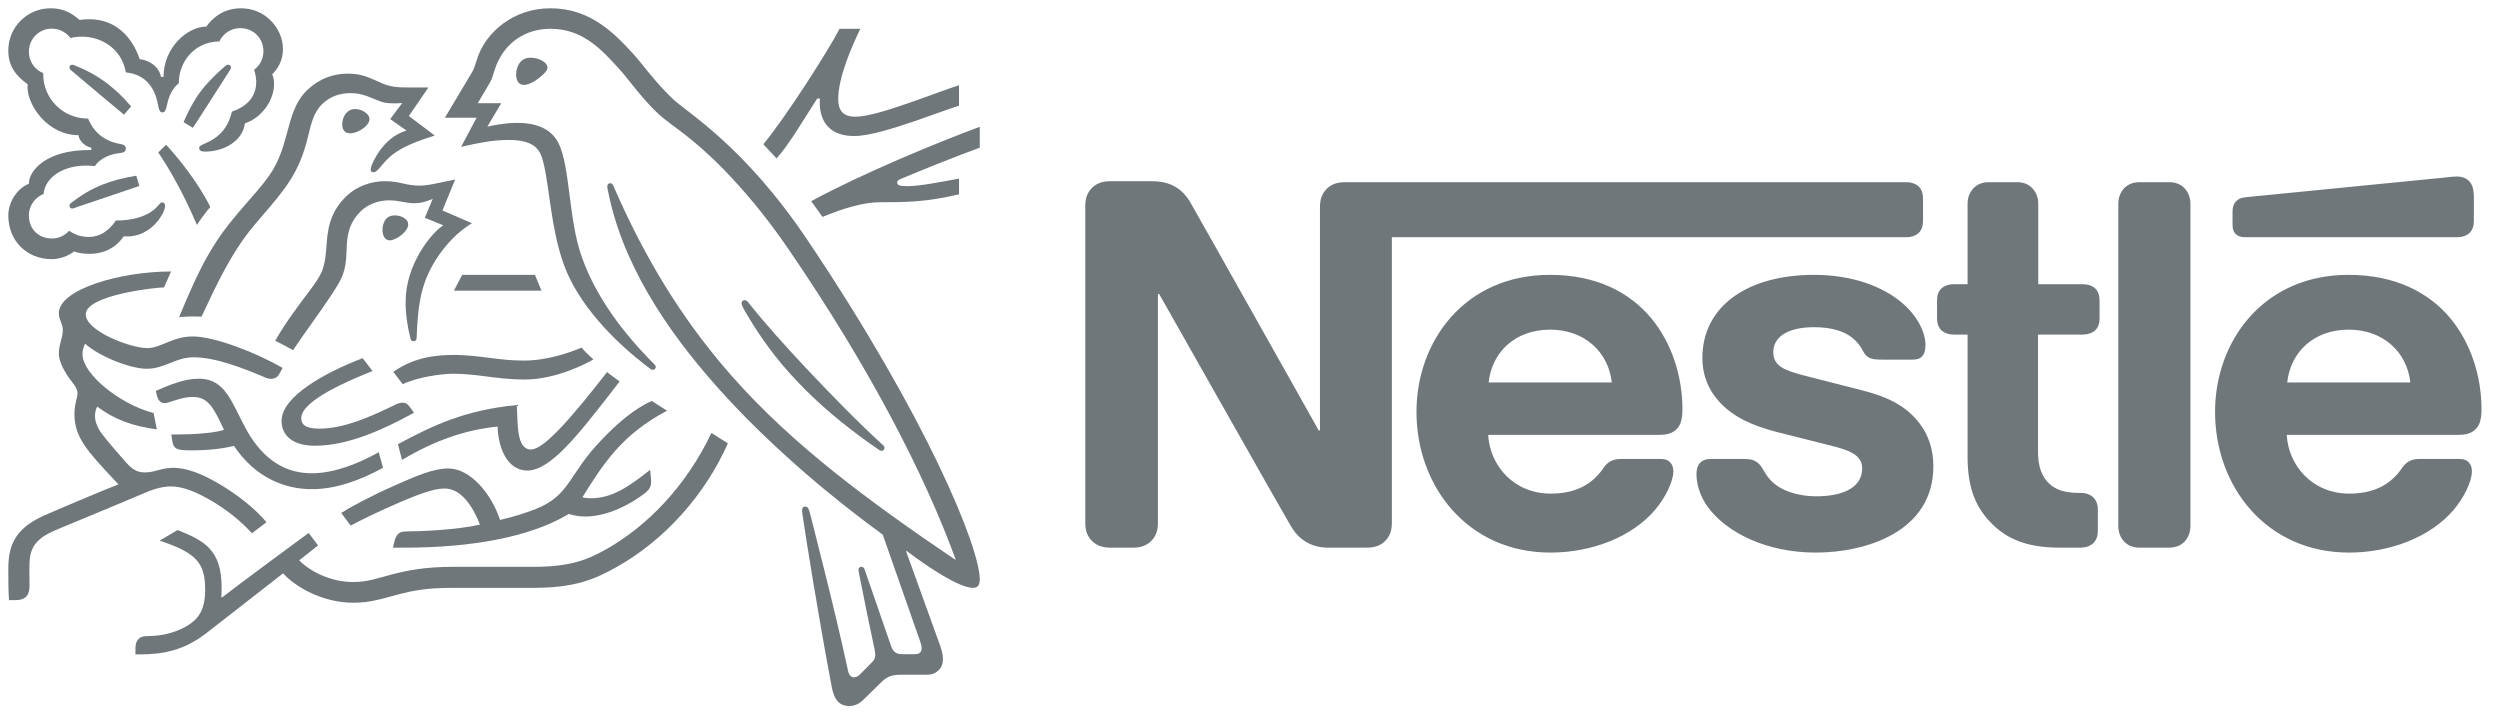
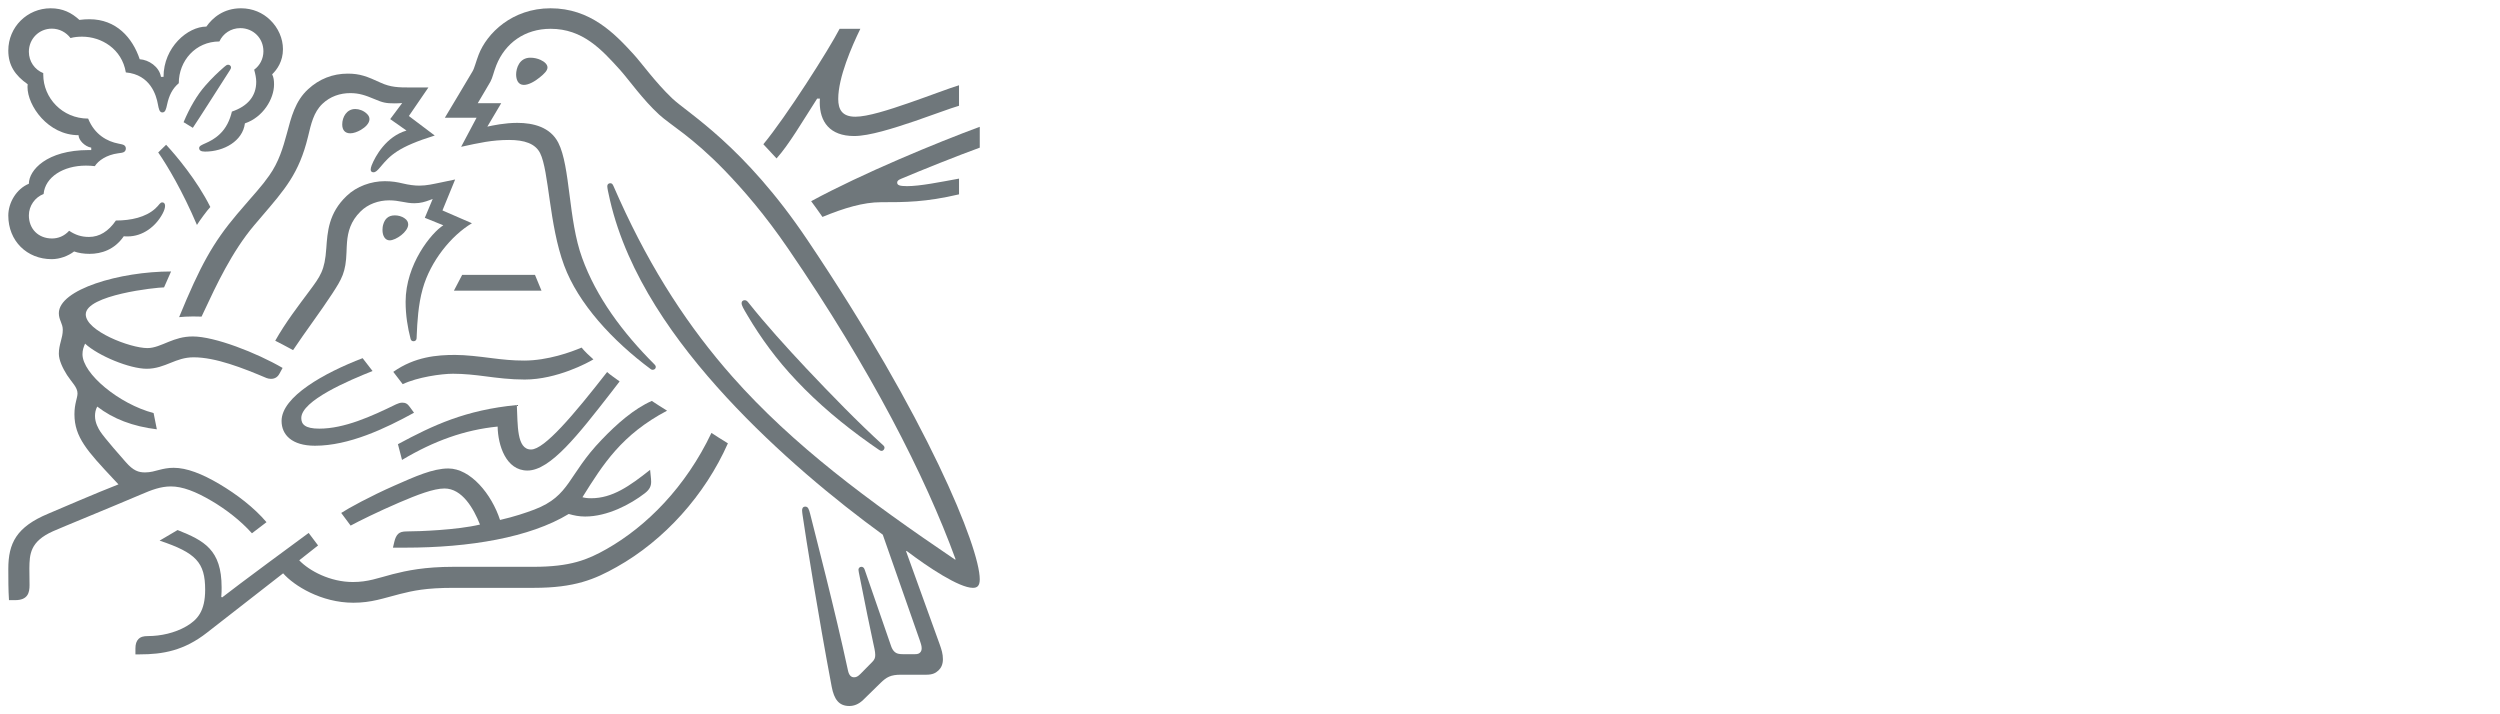
<svg xmlns="http://www.w3.org/2000/svg" width="175" height="50" viewBox="0 0 175 50" fill="none">
-   <path d="M92.777 13.321C92.535 13.613 92.398 13.94 92.398 14.508V30.13H92.311C92.311 30.13 83.745 14.886 83.331 14.181C83.038 13.681 82.71 13.338 82.279 13.079C81.848 12.839 81.4 12.684 80.539 12.684H77.712C77.056 12.684 76.643 12.907 76.35 13.252C76.108 13.544 75.97 13.872 75.97 14.439V36.582C75.97 37.15 76.108 37.477 76.35 37.769C76.643 38.113 77.056 38.336 77.712 38.336H79.315C79.969 38.336 80.383 38.113 80.677 37.769C80.917 37.477 81.055 37.15 81.055 36.582V20.581H81.142C81.142 20.581 90.036 36.306 90.398 36.891C90.898 37.717 91.742 38.336 92.949 38.336H95.69C96.345 38.336 96.759 38.113 97.052 37.769C97.292 37.477 97.43 37.15 97.43 36.582V16.606H133.439C133.801 16.606 134.076 16.504 134.284 16.332C134.507 16.125 134.611 15.849 134.611 15.437V13.923C134.611 13.51 134.507 13.234 134.284 13.028C134.076 12.856 133.801 12.752 133.439 12.752H94.139C93.484 12.752 93.07 12.977 92.777 13.321ZM108.497 19.239C102.515 19.239 99.154 23.902 99.154 28.823C99.154 34.07 102.757 38.681 108.531 38.681C111.41 38.681 114.237 37.597 115.857 35.687C116.564 34.861 117.133 33.708 117.133 33.003C117.133 32.762 117.08 32.556 116.944 32.401C116.806 32.229 116.598 32.126 116.236 32.126H113.461C112.909 32.126 112.53 32.332 112.254 32.745C111.445 33.932 110.272 34.552 108.548 34.552C105.963 34.552 104.292 32.59 104.171 30.439H116.168C116.702 30.439 117.08 30.319 117.339 30.061C117.633 29.786 117.771 29.39 117.771 28.65C117.771 26.396 117.063 24.057 115.582 22.267C114.065 20.46 111.755 19.239 108.497 19.239ZM126.992 19.239C122.269 19.239 119.167 21.476 119.167 25.054C119.167 26.327 119.632 27.36 120.391 28.168C121.27 29.115 122.528 29.769 124.356 30.233L128.302 31.231C129.388 31.506 130.353 31.833 130.353 32.779C130.353 34.242 128.802 34.741 127.148 34.741C126.337 34.741 125.493 34.586 124.803 34.242C124.32 34.001 123.907 33.657 123.614 33.192C123.355 32.796 123.27 32.504 122.873 32.28C122.631 32.143 122.338 32.126 121.942 32.126H119.804C119.339 32.126 119.115 32.263 118.96 32.452C118.805 32.641 118.753 32.917 118.753 33.192C118.753 33.88 118.995 34.741 119.564 35.515C120.873 37.269 123.614 38.681 127.113 38.681C130.561 38.681 135.336 37.252 135.336 32.641C135.336 31.455 134.99 30.439 134.352 29.614C133.542 28.564 132.388 27.841 130.423 27.343L126.51 26.344C124.889 25.932 124.131 25.639 124.131 24.641C124.131 23.678 124.993 22.904 126.992 22.904C128.164 22.904 129.233 23.162 129.923 23.885C130.491 24.487 130.389 24.797 130.837 25.037C131.112 25.175 131.422 25.175 131.906 25.175H133.853C134.163 25.175 134.388 25.124 134.559 24.933C134.698 24.779 134.783 24.538 134.783 24.142C134.783 23.247 134.197 22.095 133.164 21.217C131.785 20.03 129.613 19.239 126.992 19.239ZM137.731 19.893H136.766C136.404 19.893 136.128 19.996 135.922 20.168C135.697 20.375 135.593 20.65 135.593 21.062V22.25C135.593 22.663 135.697 22.938 135.922 23.145C136.128 23.317 136.404 23.42 136.766 23.42H137.731V32.005C137.731 34.207 138.334 35.583 139.454 36.685C140.489 37.7 141.834 38.336 144.178 38.336H145.642C146.005 38.336 146.28 38.234 146.488 38.062C146.711 37.855 146.849 37.579 146.849 37.167V35.67C146.849 35.256 146.711 34.982 146.488 34.775C146.28 34.603 146.005 34.499 145.642 34.499H145.436C144.505 34.499 143.868 34.259 143.436 33.846C142.92 33.364 142.661 32.624 142.661 31.661V23.42H145.799C146.16 23.42 146.436 23.317 146.643 23.145C146.866 22.938 146.97 22.663 146.97 22.25V21.062C146.97 20.65 146.866 20.375 146.643 20.168C146.436 19.996 146.16 19.893 145.799 19.893H142.678V14.284C142.678 13.836 142.54 13.51 142.333 13.252C142.074 12.943 141.713 12.752 141.179 12.752H139.231C138.696 12.752 138.334 12.943 138.075 13.252C137.869 13.51 137.731 13.836 137.731 14.284V19.893ZM148.281 36.805C148.281 37.252 148.418 37.579 148.625 37.837C148.883 38.147 149.246 38.336 149.78 38.336H151.83C152.365 38.336 152.727 38.147 152.986 37.837C153.192 37.579 153.33 37.252 153.33 36.805V14.285C153.33 13.838 153.192 13.511 152.986 13.252C152.727 12.943 152.365 12.752 151.83 12.752H149.78C149.246 12.752 148.883 12.943 148.625 13.252C148.418 13.511 148.281 13.838 148.281 14.285V36.805ZM104.205 26.774C104.428 24.658 106.049 23.075 108.514 23.075C110.928 23.075 112.599 24.658 112.824 26.774H104.205ZM171.998 16.606C172.36 16.606 172.636 16.504 172.842 16.332C173.067 16.125 173.171 15.849 173.171 15.437V13.836C173.171 13.217 173.05 12.907 172.842 12.684C172.653 12.477 172.343 12.357 171.998 12.357C171.722 12.357 171.447 12.392 170.982 12.443L157.226 13.802C156.83 13.836 156.641 13.957 156.503 14.112C156.348 14.284 156.278 14.508 156.278 14.818V15.711C156.278 16.056 156.348 16.211 156.468 16.349C156.622 16.521 156.847 16.606 157.157 16.606H171.998ZM164.397 19.239C158.415 19.239 155.054 23.902 155.054 28.823C155.054 34.07 158.657 38.681 164.431 38.681C167.31 38.681 170.137 37.597 171.757 35.687C172.464 34.861 173.033 33.708 173.033 33.003C173.033 32.762 172.98 32.556 172.842 32.401C172.706 32.229 172.498 32.126 172.136 32.126H169.361C168.809 32.126 168.43 32.332 168.154 32.745C167.345 33.932 166.172 34.552 164.448 34.552C161.863 34.552 160.19 32.59 160.071 30.439H172.102C172.636 30.439 173.016 30.319 173.274 30.061C173.567 29.786 173.705 29.39 173.705 28.65C173.705 26.396 172.998 24.057 171.516 22.267C169.999 20.46 167.655 19.239 164.397 19.239ZM160.105 26.774C160.33 24.658 161.949 23.075 164.414 23.075C166.828 23.075 168.499 24.658 168.724 26.774H160.105Z" fill="#6F777B" />
  <path d="M56.53 16.813C52.068 10.169 48.147 7.931 47.044 6.877C45.832 5.716 44.908 4.399 44.321 3.765C43.014 2.34 41.322 0.58 38.54 0.58C35.854 0.58 34.079 2.327 33.502 3.837C33.335 4.267 33.203 4.794 33.083 4.985C32.819 5.417 31.632 7.439 31.14 8.242H33.359L32.279 10.277C33.539 10.001 34.438 9.797 35.637 9.797C36.705 9.797 37.472 10.05 37.808 10.719C38.432 11.965 38.432 15.735 39.487 18.573C40.471 21.241 42.87 23.851 45.568 25.851C45.603 25.874 45.64 25.886 45.688 25.886C45.82 25.886 45.904 25.791 45.904 25.695C45.904 25.623 45.88 25.575 45.82 25.515C43.565 23.265 41.73 20.775 40.747 18.047C39.775 15.389 39.931 11.653 39.08 9.989C38.515 8.888 37.317 8.601 36.213 8.601C35.326 8.601 34.498 8.781 34.114 8.864L35.085 7.224H33.442C33.791 6.614 34.15 6.051 34.33 5.716C34.486 5.428 34.547 5.069 34.738 4.579C35.361 3.01 36.74 2.016 38.54 2.016C40.794 2.016 42.114 3.465 43.421 4.913C44.02 5.584 45.004 6.985 46.143 8.026C46.923 8.744 48.41 9.546 50.701 11.905C52.02 13.27 53.555 15.041 55.174 17.411C60.967 25.874 64.769 33.332 66.891 39.15L66.856 39.174C60.776 35.056 55.51 31.165 51.265 26.365C48.254 22.954 45.64 19.004 43.361 13.963C43.205 13.628 43.074 13.317 42.93 12.994C42.87 12.863 42.81 12.826 42.714 12.826C42.594 12.826 42.51 12.91 42.51 13.03C42.51 13.161 42.569 13.449 42.701 14.023C43.913 19.242 47.271 23.923 50.857 27.814C54.431 31.681 58.472 35.008 61.794 37.427L64.385 44.824C64.445 45.004 64.517 45.196 64.517 45.375C64.517 45.507 64.48 45.614 64.397 45.686C64.325 45.758 64.23 45.794 64.014 45.794H63.234C62.898 45.794 62.765 45.745 62.646 45.65C62.526 45.554 62.443 45.41 62.382 45.243C62.155 44.548 60.786 40.658 60.524 39.868C60.475 39.725 60.391 39.676 60.295 39.676C60.176 39.676 60.092 39.773 60.092 39.88C60.092 39.976 60.127 40.084 60.188 40.419C60.535 42.19 60.943 44.178 61.11 44.932C61.184 45.279 61.267 45.603 61.267 45.842C61.267 46.056 61.219 46.177 61.039 46.356L60.236 47.171C60.044 47.362 59.935 47.41 59.78 47.41C59.588 47.41 59.432 47.278 59.36 46.943C58.449 42.693 57.069 37.427 56.709 35.965C56.625 35.643 56.565 35.463 56.373 35.463C56.206 35.463 56.146 35.582 56.146 35.726C56.146 35.833 56.169 35.965 56.181 36.061C56.398 37.569 57.273 43.065 58.22 48.08C58.389 48.942 58.712 49.42 59.456 49.42C59.792 49.42 60.115 49.288 60.415 49.002C60.907 48.511 61.05 48.379 61.639 47.805C62.058 47.398 62.346 47.23 63.066 47.23H64.841C65.261 47.23 65.488 47.123 65.692 46.931C65.884 46.751 66.004 46.5 66.004 46.141C66.004 45.77 65.908 45.471 65.776 45.099C65.321 43.879 63.857 39.748 63.425 38.588L63.462 38.563C64.96 39.701 67.143 41.149 68.103 41.149C68.403 41.149 68.583 41.017 68.583 40.55C68.583 38.349 64.913 29.286 56.53 16.813Z" fill="#6F777B" />
  <path d="M15.357 2.903C15.609 2.352 16.161 1.969 16.821 1.969C17.72 1.969 18.439 2.664 18.439 3.585C18.439 4.123 18.187 4.591 17.792 4.878C17.876 5.19 17.936 5.464 17.936 5.727C17.936 6.733 17.336 7.439 16.233 7.811C16.089 8.421 15.825 8.972 15.393 9.379C14.673 10.073 13.941 10.073 13.941 10.36C13.941 10.517 14.05 10.612 14.35 10.612C15.681 10.612 16.988 9.87 17.144 8.636C18.416 8.206 19.183 6.925 19.183 5.908C19.183 5.643 19.159 5.417 19.051 5.202C19.399 4.865 19.807 4.291 19.807 3.441C19.807 2.699 19.482 1.946 18.907 1.394C18.404 0.903 17.695 0.58 16.868 0.58C15.669 0.58 14.889 1.227 14.446 1.861C13.138 1.861 11.447 3.31 11.447 5.381H11.268C11.147 4.663 10.404 4.183 9.78 4.147C9.277 2.639 8.137 1.347 6.266 1.347C6.051 1.347 5.787 1.359 5.558 1.394C5.008 0.891 4.396 0.58 3.544 0.58C1.912 0.58 0.581 1.886 0.581 3.537C0.581 4.567 1.049 5.273 1.937 5.896C1.937 5.896 1.925 6.027 1.925 6.087C1.925 7.404 3.363 9.463 5.499 9.463C5.499 9.797 5.919 10.253 6.387 10.336V10.504H6.206C3.268 10.504 2.021 11.917 2.021 12.862C1.145 13.222 0.581 14.191 0.581 15.088C0.581 16.872 1.889 18.141 3.616 18.141C4.192 18.141 4.779 17.915 5.187 17.602C5.486 17.71 5.87 17.77 6.266 17.77C7.094 17.77 8.017 17.483 8.665 16.537C8.761 16.549 8.844 16.549 8.941 16.549C9.996 16.549 10.907 15.854 11.387 14.945C11.507 14.718 11.555 14.539 11.555 14.406C11.555 14.275 11.495 14.167 11.363 14.167C11.196 14.167 11.171 14.323 10.872 14.598C10.2 15.209 9.168 15.436 8.113 15.436C7.597 16.191 6.962 16.586 6.23 16.586C5.69 16.586 5.271 16.442 4.839 16.154C4.491 16.537 4.06 16.693 3.64 16.693C2.693 16.693 2.021 16.035 2.021 15.076C2.021 14.406 2.452 13.808 3.052 13.58C3.159 12.395 4.431 11.593 6.014 11.593C6.218 11.593 6.422 11.605 6.638 11.63C6.878 11.247 7.453 10.84 8.269 10.731C8.438 10.708 8.568 10.696 8.665 10.648C8.761 10.599 8.809 10.504 8.809 10.396C8.809 10.301 8.772 10.217 8.677 10.157C8.593 10.109 8.449 10.086 8.281 10.05C7.525 9.906 6.626 9.439 6.17 8.301C4.359 8.301 3.028 6.853 3.028 5.225V5.118C2.428 4.878 2.021 4.303 2.021 3.621C2.021 2.723 2.728 2.005 3.627 2.005C4.167 2.005 4.635 2.269 4.936 2.664C5.187 2.592 5.474 2.567 5.75 2.567C7.094 2.567 8.533 3.417 8.809 5.069C10.536 5.225 10.944 6.686 11.052 7.297C11.111 7.607 11.159 7.871 11.363 7.871C11.579 7.871 11.627 7.631 11.699 7.308C11.831 6.698 12.059 6.207 12.515 5.824C12.515 4.255 13.69 2.903 15.357 2.903Z" fill="#6F777B" />
  <path d="M18.847 12.287C18.283 13.09 17.876 13.485 16.592 14.993C14.902 16.992 14.014 18.609 12.538 22.2C12.779 22.175 13.127 22.152 13.51 22.152C13.702 22.152 13.857 22.152 14.11 22.163L14.29 21.78C15.118 20.009 16.232 17.614 17.792 15.771L18.332 15.137C19.938 13.258 20.933 12.143 21.558 9.582C21.774 8.672 21.953 7.859 22.565 7.272C23.116 6.745 23.812 6.518 24.52 6.518C25.119 6.518 25.564 6.662 26.211 6.936C26.799 7.187 27.014 7.236 27.638 7.236C27.854 7.236 28.009 7.224 28.154 7.212L27.314 8.337L28.454 9.139C27.026 9.558 26.271 10.935 26.018 11.569C25.971 11.701 25.948 11.785 25.948 11.869C25.948 11.966 25.995 12.061 26.139 12.061C26.294 12.061 26.414 11.941 26.618 11.701C27.314 10.863 27.866 10.288 30.432 9.487L28.621 8.121L29.988 6.123H28.706C27.89 6.123 27.35 6.111 26.643 5.788C25.683 5.345 25.191 5.154 24.34 5.154C23.297 5.154 22.349 5.524 21.57 6.243C20.669 7.068 20.393 8.17 20.071 9.38C19.818 10.312 19.519 11.342 18.847 12.287Z" fill="#6F777B" />
  <path d="M21.605 20.44C20.921 21.361 19.986 22.57 19.266 23.851C19.495 23.959 20.251 24.367 20.515 24.509C21.341 23.265 22.493 21.733 23.248 20.571C23.932 19.518 24.208 19.063 24.256 17.65C24.268 17.411 24.268 17.183 24.291 16.956C24.351 16.226 24.544 15.483 25.239 14.802C25.755 14.286 26.499 14.024 27.242 14.024C27.962 14.024 28.381 14.227 29.005 14.227C29.448 14.227 29.772 14.119 30.061 14.012L30.289 13.928L29.737 15.246L31.032 15.771C30.205 16.286 28.393 18.501 28.393 21.122C28.393 22.068 28.537 22.941 28.741 23.719C28.766 23.803 28.813 23.887 28.945 23.887C29.065 23.887 29.149 23.816 29.162 23.684L29.174 23.408C29.209 22.606 29.269 21.338 29.593 20.201C30.133 18.285 31.584 16.489 33.035 15.627L30.972 14.73L31.86 12.564L30.889 12.767C30.301 12.887 29.869 12.994 29.353 12.994C29.017 12.994 28.634 12.946 28.178 12.838C27.83 12.755 27.457 12.683 26.931 12.683C25.983 12.683 24.963 13.041 24.268 13.712C22.997 14.921 22.925 16.226 22.84 17.388C22.733 18.931 22.445 19.314 21.605 20.44Z" fill="#6F777B" />
  <path d="M52.38 21.17C52.296 21.062 52.224 21.014 52.128 21.014C51.984 21.014 51.912 21.11 51.912 21.217C51.912 21.385 52.032 21.589 52.332 22.093C53.243 23.636 54.371 25.192 55.762 26.654C57.261 28.245 59.024 29.728 60.907 31.057L61.495 31.465C61.579 31.525 61.639 31.561 61.711 31.561C61.831 31.561 61.915 31.441 61.915 31.345C61.915 31.285 61.89 31.224 61.818 31.165C60.068 29.573 58.184 27.634 56.422 25.767C55.042 24.294 53.627 22.739 52.38 21.17Z" fill="#6F777B" />
  <path d="M13.786 15.747C13.966 15.448 14.505 14.718 14.722 14.49C13.798 12.623 12.287 10.84 11.628 10.133L11.075 10.671C11.712 11.593 12.778 13.377 13.786 15.747Z" fill="#6F777B" />
-   <path d="M4.995 4.938C4.886 4.842 4.863 4.782 4.863 4.71C4.863 4.627 4.923 4.531 5.055 4.531C5.103 4.531 5.15 4.543 5.211 4.567C6.098 4.926 6.854 5.345 7.526 5.86C8.089 6.29 8.641 6.818 9.18 7.452L8.677 8.026C8.054 7.51 6.038 5.824 4.995 4.938Z" fill="#6F777B" />
  <path d="M13.498 8.948L12.851 8.553C13.27 7.559 13.787 6.65 14.397 5.967C14.83 5.477 15.238 5.081 15.693 4.687C15.801 4.603 15.861 4.531 15.968 4.531C16.089 4.531 16.173 4.627 16.173 4.722C16.173 4.77 16.149 4.83 16.101 4.901C15.37 6.039 13.942 8.29 13.498 8.948Z" fill="#6F777B" />
-   <path d="M5.367 14.502C5.211 14.562 5.138 14.598 5.055 14.598C4.923 14.598 4.862 14.49 4.862 14.406C4.862 14.323 4.899 14.275 4.983 14.202C6.458 13.054 7.754 12.599 9.541 12.299L9.756 13.018L5.367 14.502Z" fill="#6F777B" />
  <path d="M36.129 5.213C36.129 4.794 36.345 4.039 37.124 4.039C37.388 4.039 37.64 4.099 37.844 4.195C38.132 4.327 38.324 4.518 38.324 4.722C38.324 4.938 38.108 5.154 37.784 5.417C37.448 5.691 37.017 5.944 36.669 5.944C36.25 5.944 36.129 5.547 36.129 5.213Z" fill="#6F777B" />
  <path d="M23.956 8.709C23.956 8.194 24.267 7.631 24.867 7.631C25.131 7.631 25.443 7.738 25.671 7.955C25.803 8.075 25.863 8.205 25.863 8.338C25.863 8.626 25.587 8.9 25.263 9.091C25.011 9.235 24.748 9.332 24.52 9.332C24.148 9.332 23.956 9.102 23.956 8.709Z" fill="#6F777B" />
  <path d="M26.774 16.094C26.774 15.975 26.787 15.831 26.834 15.687C26.931 15.376 27.134 15.076 27.638 15.076C27.866 15.076 28.117 15.136 28.321 15.281C28.502 15.401 28.574 15.556 28.574 15.712C28.574 16.226 27.71 16.825 27.278 16.825C26.966 16.825 26.774 16.525 26.774 16.094Z" fill="#6F777B" />
  <path d="M22.049 31.201C20.431 31.201 19.71 30.436 19.71 29.466C19.71 27.765 22.697 26.102 25.383 25.072L26.079 25.971C24.424 26.628 21.09 28.042 21.09 29.263C21.09 29.693 21.342 30.005 22.349 30.005C24.1 30.005 25.984 29.154 27.722 28.304C27.854 28.245 28.01 28.185 28.154 28.185C28.381 28.185 28.526 28.257 28.693 28.496L28.981 28.891C26.955 30.005 24.424 31.201 22.049 31.201Z" fill="#6F777B" />
-   <path d="M26.511 31.657C24.928 32.542 23.285 33.129 21.834 33.129C20.214 33.129 18.775 32.434 17.576 30.626C17.073 29.861 16.677 28.904 16.197 28.054C15.621 27.048 14.997 26.509 13.906 26.509C12.911 26.509 11.939 26.916 10.908 27.359L10.955 27.587C11.04 27.957 11.184 28.221 11.531 28.221C11.687 28.221 11.843 28.15 11.928 28.126C12.503 27.945 12.922 27.789 13.511 27.789C14.41 27.789 14.841 28.317 15.453 29.61L15.681 30.089C15.057 30.304 13.594 30.412 12.503 30.412H11.988L12.072 30.926C12.107 31.142 12.191 31.321 12.371 31.405C12.586 31.513 12.899 31.525 13.439 31.525C14.806 31.525 15.801 31.358 16.376 31.213C17.852 33.405 19.878 34.242 21.834 34.242C23.5 34.242 25.192 33.632 26.811 32.746L26.511 31.657Z" fill="#6F777B" />
  <path d="M28.142 32.195L27.855 31.093C30.324 29.765 32.579 28.7 36.178 28.352C36.25 29.729 36.153 31.465 37.173 31.465C38.108 31.465 40.146 29.058 42.498 26.042C42.714 26.245 43.061 26.461 43.373 26.7L42.774 27.478C40.482 30.424 38.528 32.938 36.92 32.938C35.422 32.938 34.857 31.177 34.834 29.86C32.544 30.088 30.384 30.854 28.142 32.195Z" fill="#6F777B" />
  <path d="M59.876 8.17C58.94 8.17 58.676 7.654 58.676 6.925C58.676 5.417 59.624 3.25 60.224 2.017H58.772C58.017 3.477 55.042 8.158 53.435 10.097L54.358 11.09C55.222 10.133 56.17 8.505 57.201 6.901H57.392C57.392 6.985 57.382 7.08 57.382 7.164C57.382 8.517 58.077 9.522 59.791 9.522C60.847 9.522 62.502 8.995 64.062 8.469C65.357 8.026 66.544 7.571 67.131 7.404V5.968C66.46 6.17 65.093 6.697 63.677 7.188C62.191 7.703 60.727 8.17 59.876 8.17Z" fill="#6F777B" />
  <path d="M63.078 12.515C64.517 11.905 67.095 10.875 68.583 10.336V8.876C65.597 9.978 60.355 12.144 56.781 14.084C56.877 14.202 57.502 15.076 57.572 15.185C59.084 14.562 60.439 14.155 61.662 14.155C63.378 14.155 64.781 14.155 67.132 13.604V12.503C65.813 12.743 64.409 13.03 63.498 13.03C62.958 13.03 62.802 12.958 62.802 12.778C62.802 12.671 62.874 12.599 63.078 12.515Z" fill="#6F777B" />
  <path d="M32.351 19.242L31.775 20.345H37.904L37.449 19.242H32.351Z" fill="#6F777B" />
  <path d="M10.272 25.814C10.919 25.814 11.447 25.599 11.951 25.396C12.43 25.204 12.91 25.012 13.558 25.012C15.093 25.012 16.988 25.755 18.655 26.461C18.751 26.497 18.859 26.52 18.966 26.52C19.231 26.52 19.435 26.401 19.566 26.15L19.782 25.755C17.948 24.689 15.021 23.552 13.498 23.552C12.803 23.552 12.298 23.732 11.819 23.922C11.28 24.139 10.812 24.366 10.319 24.366C9.109 24.366 6.003 23.169 6.003 22.008C6.003 20.644 10.944 20.117 11.483 20.117L11.975 19.003C8.39 19.003 4.119 20.26 4.119 21.924C4.119 22.403 4.395 22.642 4.395 23.085C4.395 23.683 4.119 24.09 4.119 24.761C4.119 25.204 4.383 25.767 4.695 26.258C5.03 26.773 5.426 27.107 5.426 27.538C5.426 27.861 5.211 28.244 5.211 28.999C5.211 30.614 6.135 31.597 7.933 33.523L8.293 33.906C6.806 34.482 4.035 35.679 3.388 35.953C1.145 36.887 0.582 38.025 0.582 39.821C0.582 40.514 0.582 41.304 0.629 42.01H1.061C1.961 42.01 2.068 41.473 2.068 40.958C2.068 40.611 2.056 40.216 2.056 39.784C2.068 38.792 2.105 37.905 3.711 37.187C4.36 36.899 7.537 35.607 9.9 34.601C10.595 34.301 11.243 34.05 11.962 34.05C12.766 34.05 13.69 34.398 14.841 35.08C15.812 35.655 16.832 36.432 17.636 37.33L18.655 36.552C17.779 35.523 16.569 34.601 15.357 33.883C14.145 33.165 13.067 32.746 12.155 32.746C11.76 32.746 11.436 32.818 11.16 32.889C10.836 32.974 10.536 33.069 10.152 33.069C9.709 33.069 9.336 32.961 8.796 32.338C8.592 32.112 7.298 30.639 7.021 30.208C6.89 30.005 6.65 29.598 6.65 29.118C6.65 28.915 6.686 28.676 6.806 28.46C7.92 29.322 9.301 29.849 10.979 30.052L10.752 28.915C8.341 28.281 5.774 26.162 5.774 24.798C5.774 24.51 5.846 24.306 5.955 24.055C6.89 24.917 9.085 25.814 10.272 25.814Z" fill="#6F777B" />
  <path d="M27.53 26.03C29.041 24.965 30.6 24.845 31.859 24.845C32.615 24.845 33.502 24.953 34.438 25.072C35.194 25.168 35.877 25.24 36.693 25.24C38.336 25.24 39.991 24.642 40.71 24.33C40.914 24.582 41.262 24.917 41.538 25.156C41.19 25.372 38.984 26.568 36.729 26.568C35.734 26.568 34.786 26.45 33.97 26.341C33.251 26.246 32.471 26.162 31.715 26.162C30.888 26.162 29.221 26.401 28.19 26.892L27.53 26.03Z" fill="#6F777B" />
  <path d="M49.801 30.304C48.002 34.087 45.267 36.84 42.462 38.432C41.13 39.186 39.931 39.677 37.341 39.677H31.739C29.737 39.677 28.478 39.94 27.495 40.191C26.438 40.467 25.767 40.741 24.7 40.741C23.117 40.741 21.654 39.964 20.946 39.222L22.265 38.181L21.606 37.306C21.222 37.582 16.533 41.041 15.549 41.819L15.489 41.784C15.513 41.545 15.513 41.329 15.513 41.113C15.513 38.48 14.289 37.844 12.431 37.103L11.172 37.844C13.726 38.696 14.361 39.377 14.361 41.28C14.361 42.79 13.821 43.387 13.042 43.843C12.238 44.31 11.243 44.525 10.368 44.525C9.996 44.525 9.828 44.596 9.696 44.728C9.552 44.872 9.48 45.088 9.48 45.386V45.806H9.781C11.387 45.806 12.875 45.555 14.505 44.273L19.819 40.132C20.574 40.994 22.482 42.191 24.735 42.191C26.007 42.191 26.823 41.879 27.998 41.58C28.909 41.352 29.797 41.149 31.739 41.149H37.364C40.243 41.149 41.635 40.55 43.169 39.689C46.503 37.821 49.346 34.661 50.953 31.033C50.533 30.771 50.137 30.531 49.801 30.304Z" fill="#6F777B" />
  <path d="M40.771 34.805C42.222 32.482 43.517 30.423 46.695 28.748C46.359 28.544 45.88 28.233 45.627 28.065C44.392 28.604 43.169 29.681 42.126 30.771C39.727 33.26 39.942 34.696 37.413 35.667C36.776 35.906 35.997 36.169 35.002 36.397C34.414 34.589 32.94 32.793 31.38 32.793C30.3 32.793 29.053 33.355 27.614 33.99C25.923 34.733 24.376 35.583 23.885 35.906L24.544 36.792C25.048 36.515 26.499 35.797 27.95 35.175C29.209 34.637 30.349 34.194 31.116 34.194C32.351 34.194 33.155 35.595 33.599 36.719C31.98 37.103 29.317 37.198 28.514 37.198C28.142 37.198 28.01 37.258 27.878 37.366C27.758 37.474 27.662 37.665 27.602 37.928L27.506 38.336H28.369C32.855 38.336 37.089 37.63 39.81 35.978C40.195 36.086 40.531 36.157 40.962 36.157C42.521 36.157 44.128 35.307 45.136 34.529C45.495 34.254 45.58 34.001 45.58 33.727C45.58 33.595 45.567 33.476 45.555 33.355L45.508 32.889C44.069 34.026 42.869 34.877 41.383 34.877C41.119 34.877 40.927 34.852 40.771 34.805Z" fill="#6F777B" />
</svg>